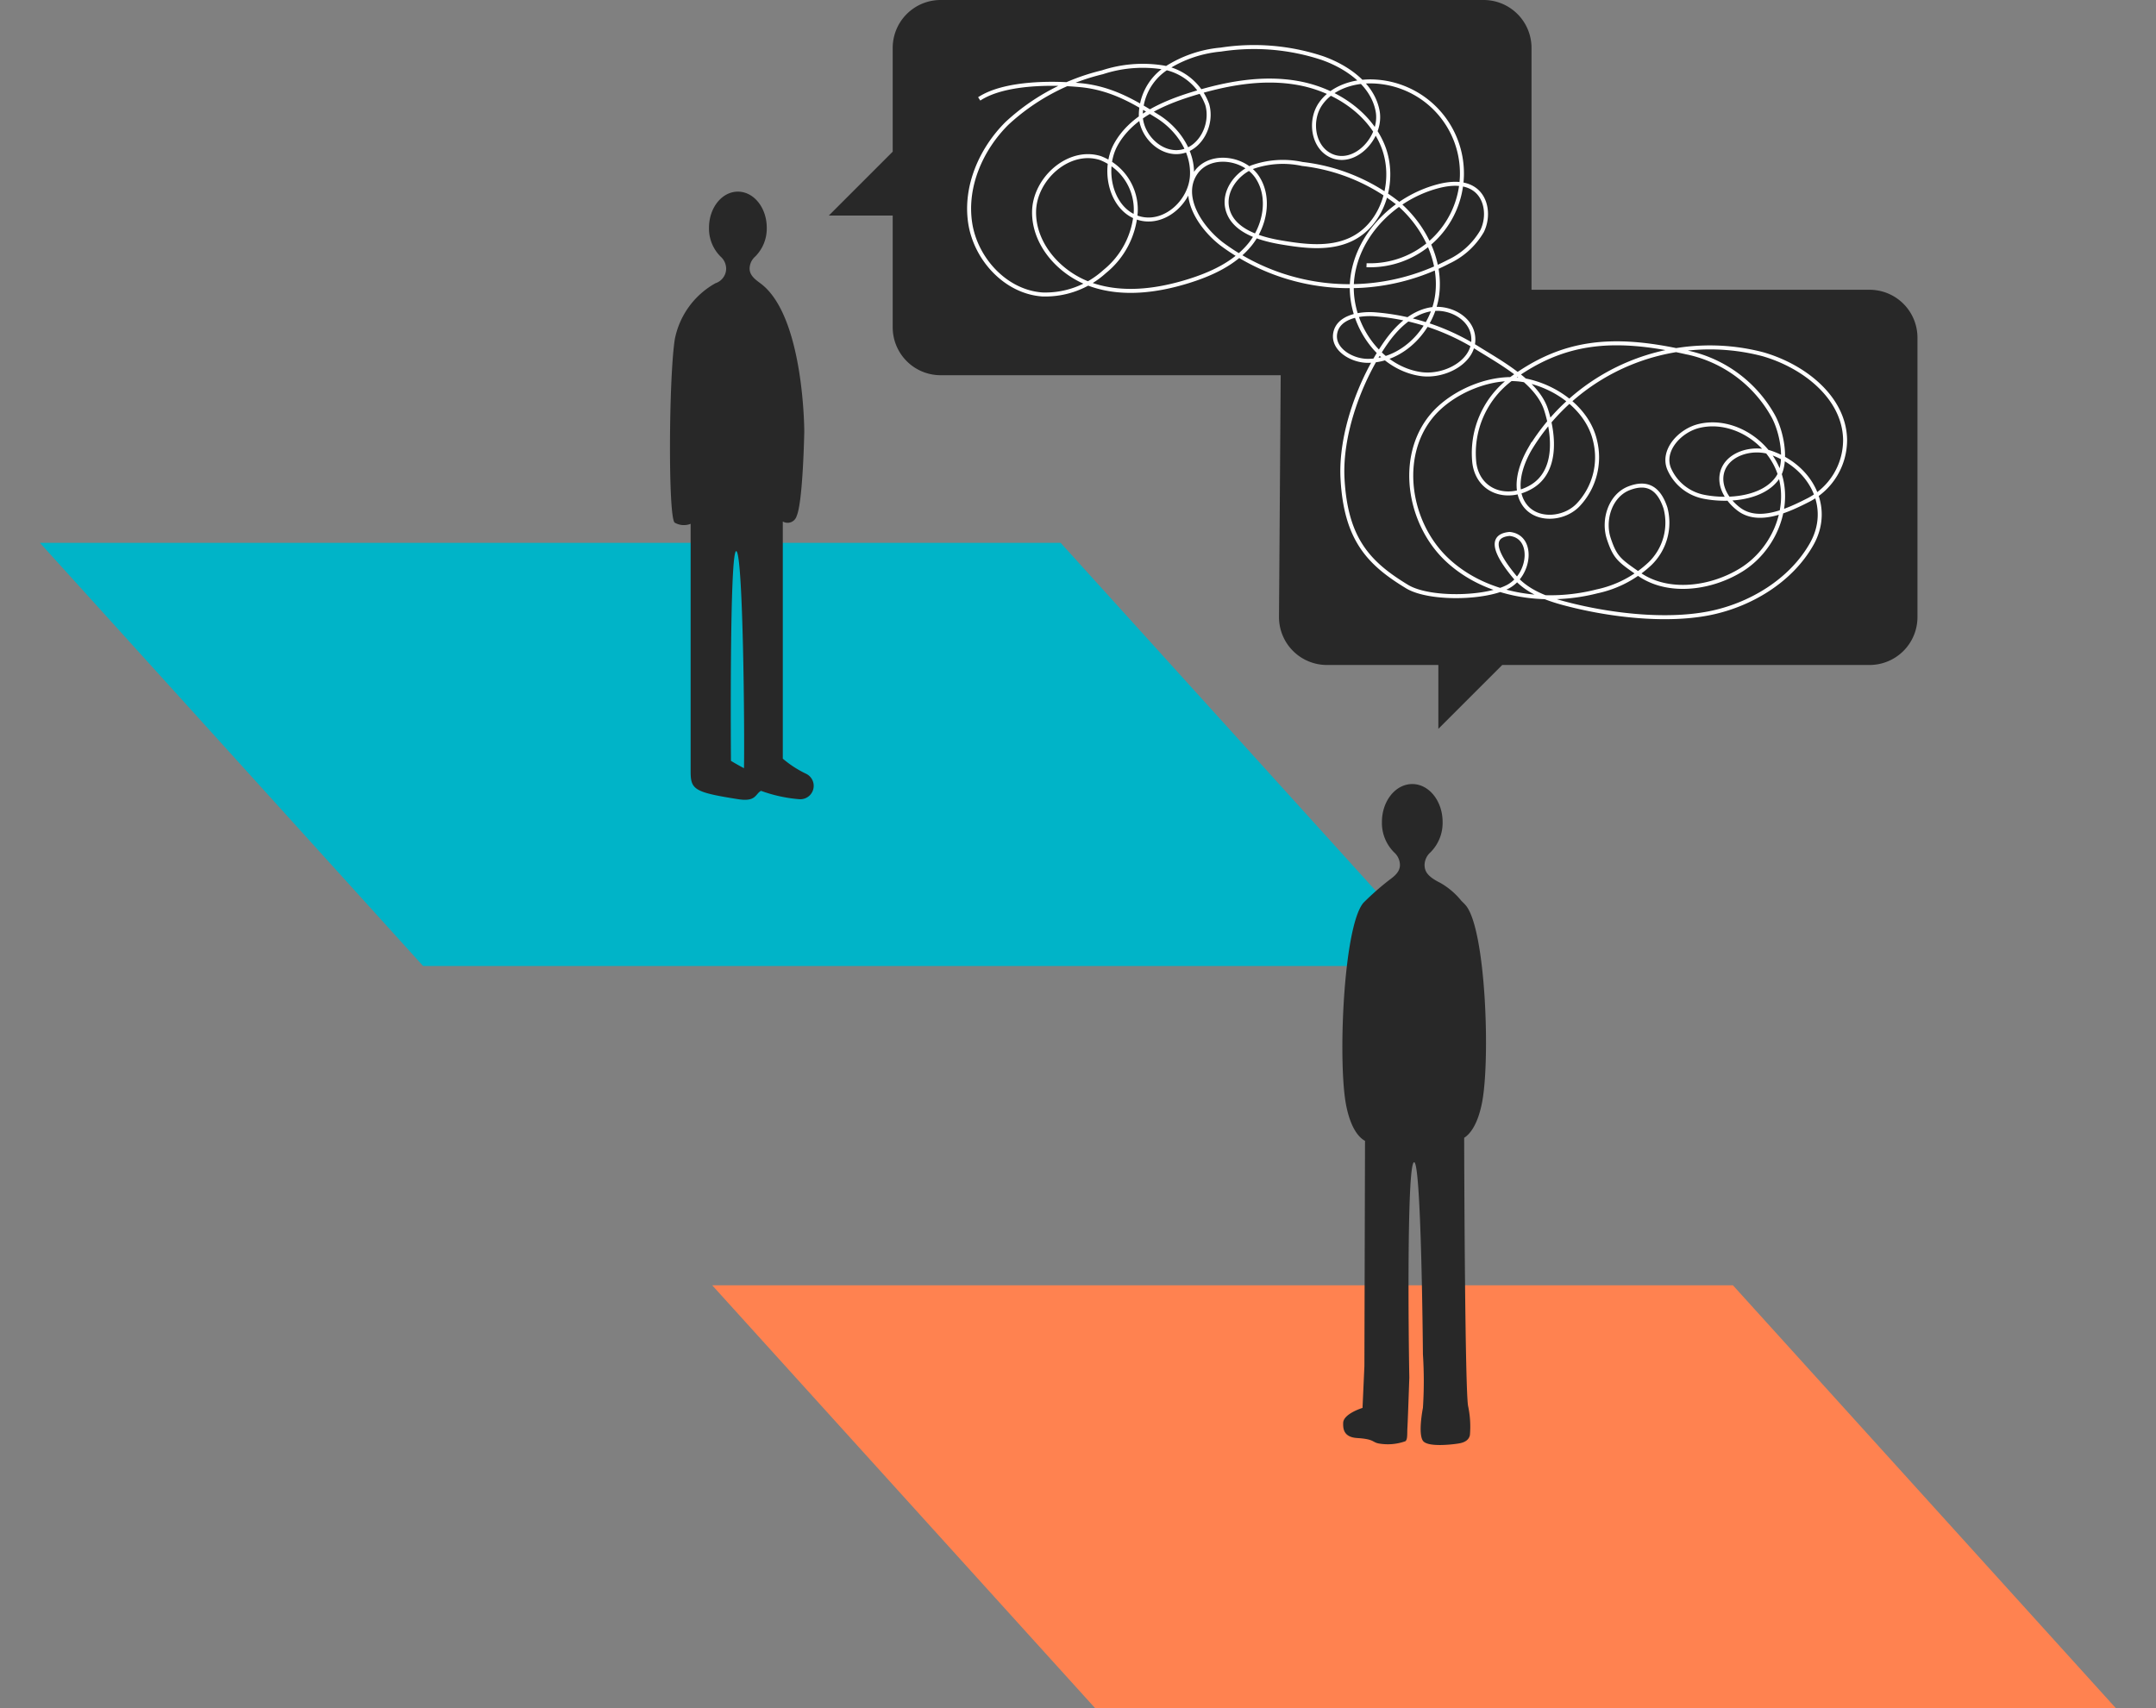
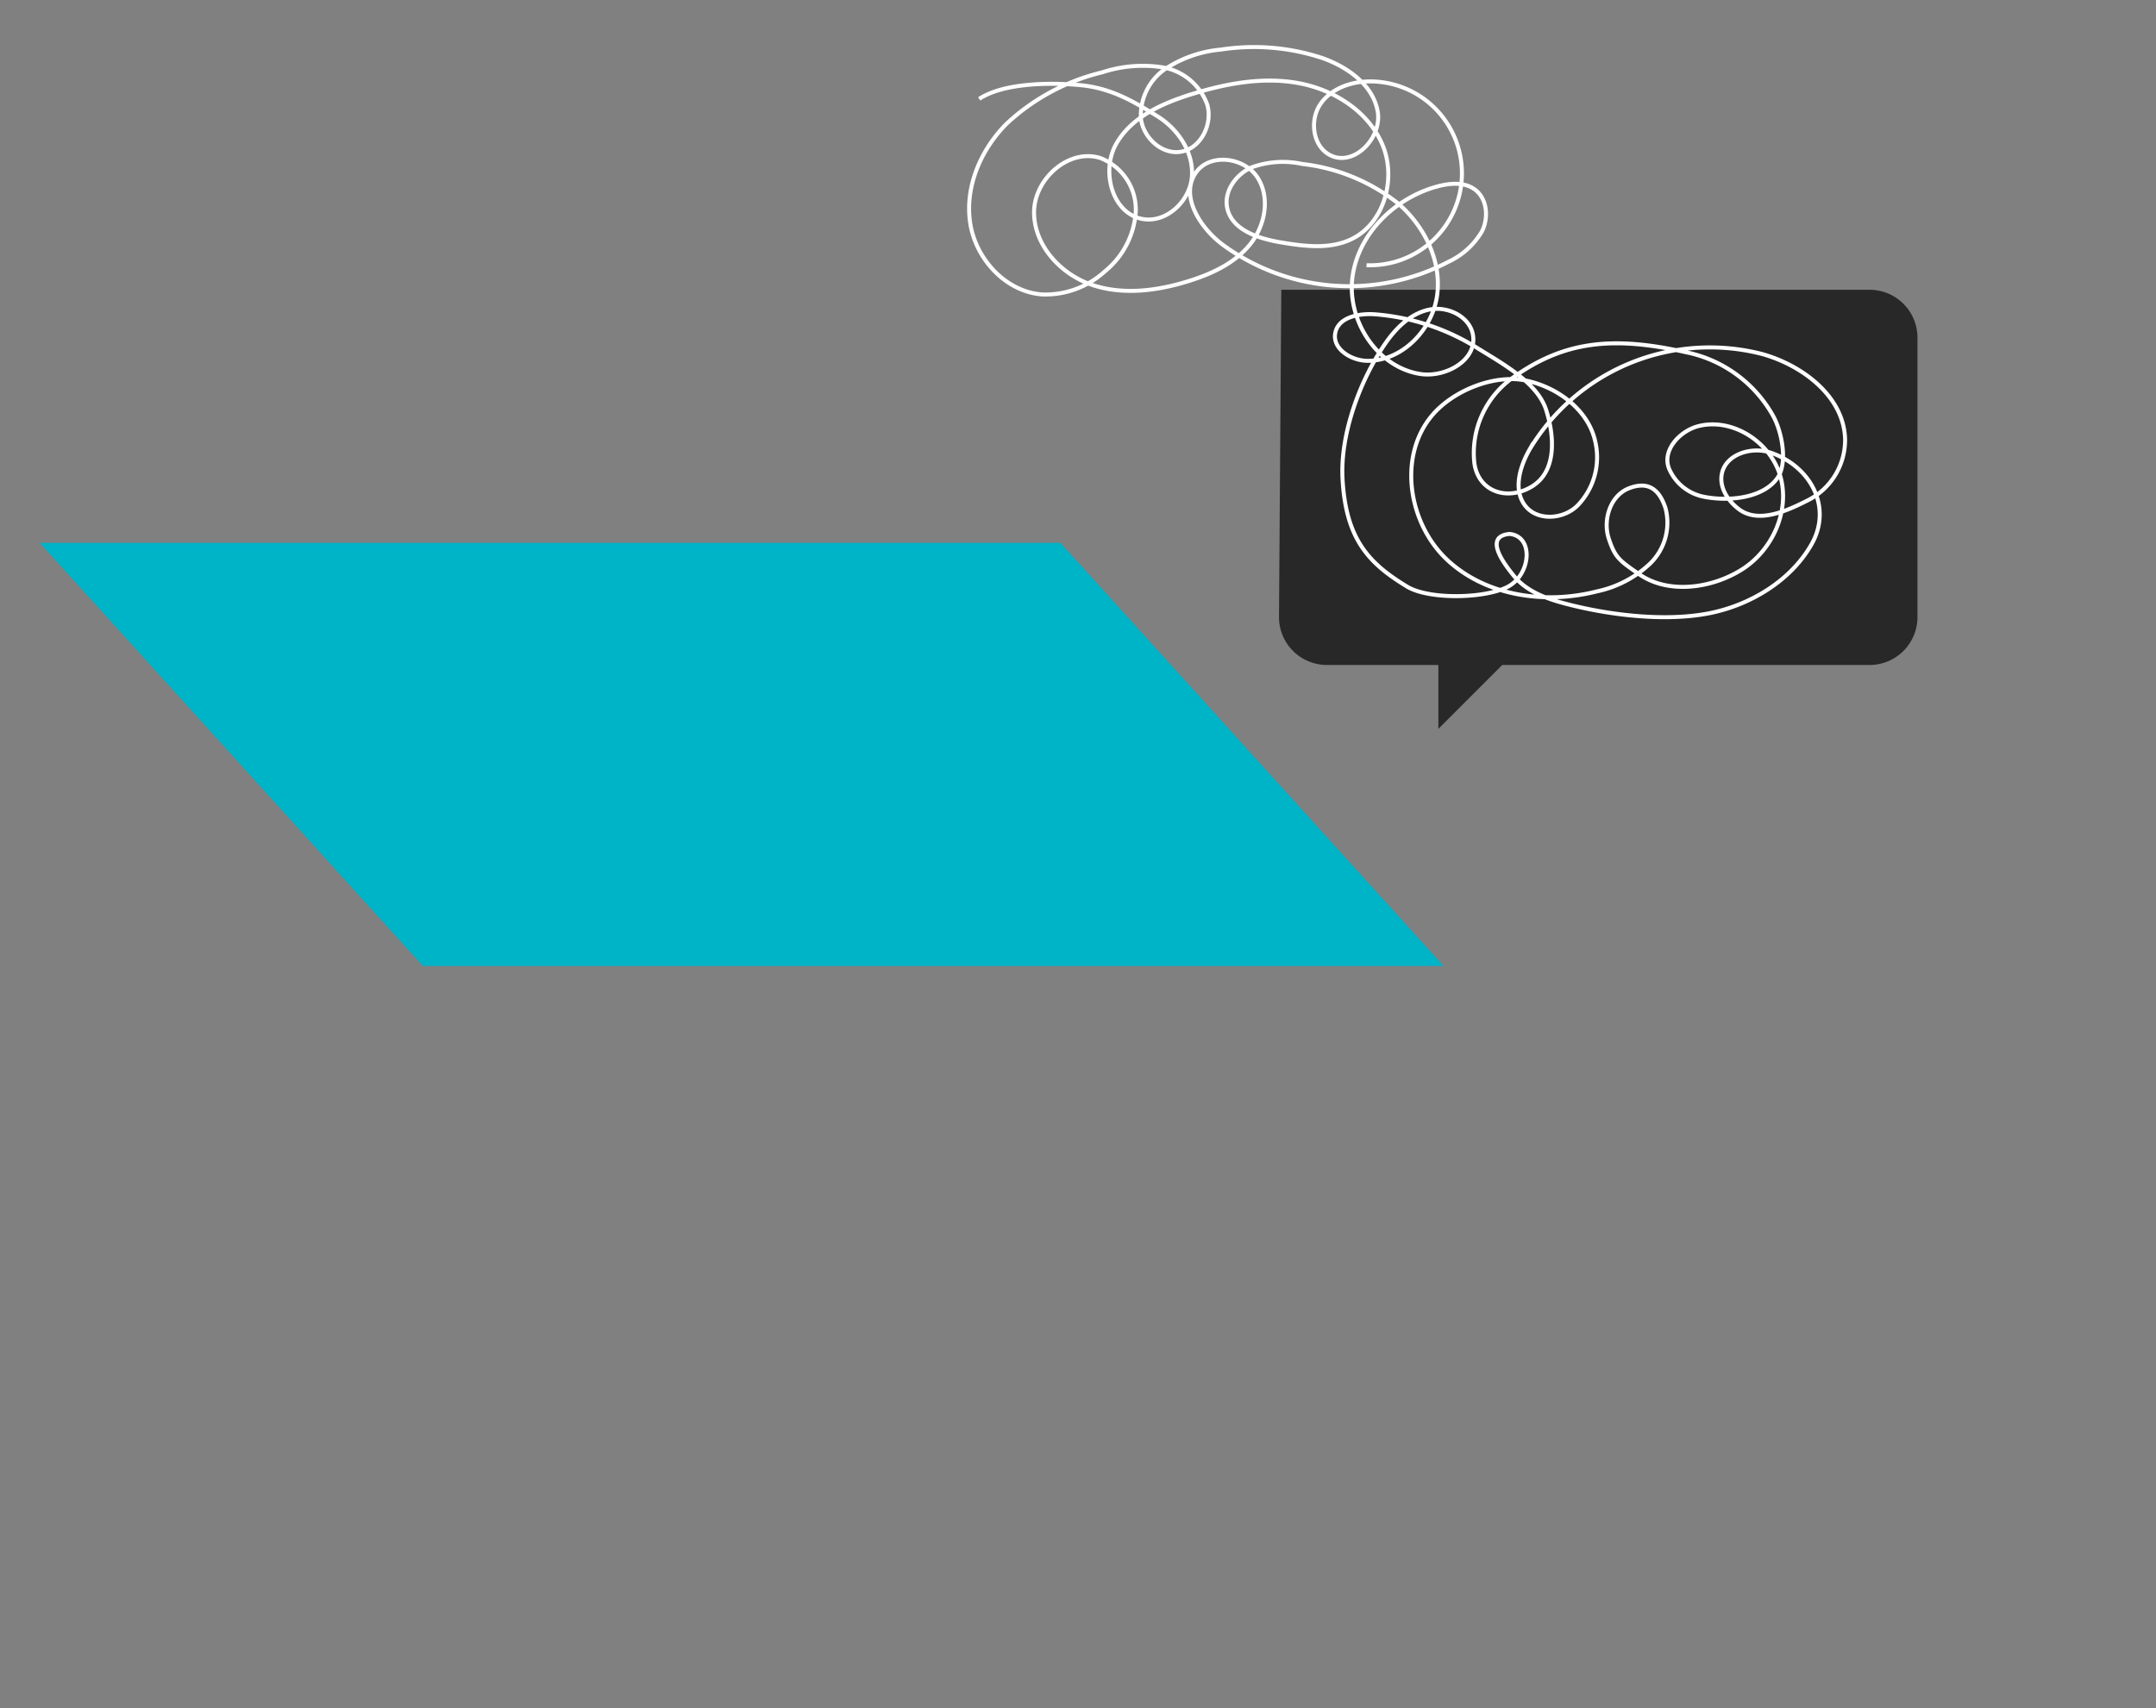
<svg xmlns="http://www.w3.org/2000/svg" width="270" height="214" viewBox="0 0 270 214">
  <rect x="0" y="0" width="270" height="214" fill="#808080" stroke="none" />
  <defs>
    <clipPath id="clip-path">
      <rect id="長方形_94" data-name="長方形 94" width="270" height="214" transform="translate(4544 2304)" fill="#fff" />
    </clipPath>
  </defs>
  <g id="マスクグループ_6" data-name="マスクグループ 6" transform="translate(-4544 -2304)" clip-path="url(#clip-path)">
    <g id="グループ_108" data-name="グループ 108" transform="translate(690.128 -49.168)">
      <g id="グループ_106" data-name="グループ 106">
-         <path id="パス_5717" data-name="パス 5717" d="M3991.046,2567.168h127.826l-47.981-53H3943.065Z" fill="#ff8250" />
        <path id="パス_5718" data-name="パス 5718" d="M3986.7,2421.168H3858.872l47.981,53h127.826Z" fill="#00b4c8" />
-         <path id="パス_5719" data-name="パス 5719" d="M4039.448,2491.4c1.081-5.283.512-21.874-2.03-24.842-.131-.154-.321-.343-.528-.541a9.291,9.291,0,0,0-2.639-2.255c-1.519-.758-1.978-1.374-1.978-2.258a2.163,2.163,0,0,1,.735-1.569,5.208,5.208,0,0,0,1.525-3.8c0-2.627-1.7-4.756-3.8-4.756s-3.8,2.129-3.8,4.756a5.2,5.2,0,0,0,1.525,3.8,2.165,2.165,0,0,1,.733,1.569c0,.884-.688,1.419-1.4,1.941a34.81,34.81,0,0,0-3.168,2.8c-2.542,2.968-3.232,20.189-2.151,25.472.623,3.047,1.734,4.031,2.344,4.356l-.077,28.222-.235,5.231s-2.39.725-2.423,1.873c-.018.661,0,1.786,1.743,1.9,2.174.138,1.866.516,2.692.679a6.523,6.523,0,0,0,3.357-.28c.3-.249.2-.9.259-1.819.051-.86.233-6.174.233-6.174-.095-4.5-.33-26.311.564-26.938.949-.667,1.138,24.039,1.138,24.039a51.805,51.805,0,0,1,0,6.719s-.64,3.185,0,4.115c.586.852,3.757.445,4.19.383s1.508-.162,1.695-1.1a12.322,12.322,0,0,0-.226-3.623c-.375-1.961-.485-28.131-.492-33.609C4037.851,2495.3,4038.864,2494.255,4039.448,2491.4Z" fill="#282828" />
-         <path id="パス_5720" data-name="パス 5720" d="M3938.378,2418.643a2.3,2.3,0,0,0,1.983.14v31c0,2.282.425,2.624,5.952,3.494,2.274.358,2.124-.657,2.865-1.047a18.147,18.147,0,0,0,4.78,1.047,1.678,1.678,0,0,0,.9-3.167,13.328,13.328,0,0,1-2.955-1.911v-29.709a1.18,1.18,0,0,0,1.734-.678c.8-1.812.956-10.579.956-10.579s0-14.561-5.514-18.591c-.679-.5-1.334-1-1.334-1.845a2.058,2.058,0,0,1,.7-1.492,4.947,4.947,0,0,0,1.449-3.612c0-2.5-1.619-4.521-3.616-4.521s-3.617,2.024-3.617,4.521a4.943,4.943,0,0,0,1.45,3.612,2.062,2.062,0,0,1,.7,1.492,1.935,1.935,0,0,1-1.333,1.845,10.287,10.287,0,0,0-5.1,7.028C3937.622,2400.482,3937.528,2418.2,3938.378,2418.643Zm7.719,3.57c.85.6,1.036,22.9.946,27.181-.922-.481-1.631-.921-1.631-.921S3945.2,2421.58,3946.1,2422.213Z" fill="#282828" />
      </g>
      <g id="グループ_107" data-name="グループ 107">
-         <path id="パス_5721" data-name="パス 5721" d="M3965.667,2372.168l-8,8h8v14a6,6,0,0,0,6,6h74v-41a6,6,0,0,0-6-6h-68a6,6,0,0,0-6,6Z" fill="#282828" />
        <path id="パス_5722" data-name="パス 5722" d="M4020.043,2436.465H4034v8l8-8h46a6,6,0,0,0,6-6v-35a6,6,0,0,0-6-6h-73.667l-.29,40.957A6,6,0,0,0,4020.043,2436.465Z" fill="#282828" />
      </g>
      <path id="パス_5723" data-name="パス 5723" d="M3976.5,2365.556c3.083-2.035,8.987-2.072,12.664-1.722,4.086.389,7.036,2.283,9.637,3.887s4.564,4.515,4.335,7.562-3.152,5.842-6.163,5.318c-3.811-.663-5.229-5.952-3.356-9.337s5.722-5.123,9.415-6.277c4.357-1.362,9-2.231,13.487-1.4s8.814,3.606,10.531,7.836.119,9.817-4.02,11.743c-2.684,1.249-5.812.858-8.73.366-2.8-.472-6.145-1.525-6.74-4.3-.45-2.1,1.1-4.231,3.059-5.1a11.48,11.48,0,0,1,6.335-.426,23.707,23.707,0,0,1,11.934,4.887c3.322,2.816,5.519,7.185,4.965,11.5s-4.293,8.243-8.648,8.275c-2.062.015-4.506-1.468-4.116-3.493.384-1.987,2.99-2.491,5.007-2.334a28.359,28.359,0,0,1,12.751,4.2c3.077,1.921,7.554,4.322,8.653,7.778s1.288,7.77-1.833,9.618-6.726.568-7.167-3.033a11.571,11.571,0,0,1,4.582-10.449c6.465-4.743,12.639-5.453,21.835-3.384a16.167,16.167,0,0,1,10.916,7.833c1.185,2.012,1.974,6.028.63,7.937-1.806,2.564-6.136,2.96-9.213,2.353a6.007,6.007,0,0,1-4.342-3.483c-.973-2.314,1.349-4.839,3.794-5.4,4.346-1.006,9.065,2.2,10.182,6.519s-1.128,9.138-4.909,11.5-9.175,3.109-12.836.561c-2.453-1.707-2.991-2.043-3.786-4.424s.182-5.43,2.522-6.336c2.36-.914,3.775.07,4.567,2.474a7.142,7.142,0,0,1-1.928,6.962,13.861,13.861,0,0,1-6.642,3.476c-6.451,1.655-13.873.614-18.745-3.927s-6.221-12.883-1.988-18.023c2.576-3.129,7.711-5.25,11.69-4.481s7.9,3.629,8.8,7.581a8.669,8.669,0,0,1-2.022,7.912c-1.69,1.908-5.121,2.237-6.707.241-1.573-1.978-.712-4.91.54-7.1a26.319,26.319,0,0,1,29.149-11.922c5.13,1.454,10.264,5.4,10.348,10.734a8.465,8.465,0,0,1-4.492,7.491c-2.727,1.4-6.308,3.048-8.774,1.225-1.4-1.035-2.511-2.738-2.173-4.447.491-2.485,3.762-3.474,6.156-2.645,5,1.729,7.7,6.826,5.1,11.433s-7.724,7.685-12.917,8.689c-5.573,1.077-12.715.188-18.2-1.292-2.293-.62-4.638-1.534-6.146-3.37s-3.748-4.994-.575-5.292c3.077.3,2.666,5.036-.152,6.579s-9.931,1.685-12.678.019c-4.8-2.91-7.67-5.916-8.087-13.5-.308-5.607,2.2-12.428,5.414-17.034,1.349-1.934,3.179-3.716,5.492-4.173s5.076.907,5.437,3.236c.487,3.139-3.45,5.316-6.589,4.839-5.435-.825-9.253-6.756-8.5-12.2s5.366-9.9,10.68-11.309c1.548-.409,3.332-.553,4.625.391,1.554,1.134,1.766,3.506.914,5.231a9.491,9.491,0,0,1-4.2,3.825,26.765,26.765,0,0,1-28.382-2.21c-2.8-2.145-5.278-6.1-3.236-8.976,1.753-2.468,6.034-1.915,7.688.621s.964,6.091-.955,8.433-4.806,3.67-7.7,4.569c-3.945,1.227-8.273,1.78-12.174.422s-7.2-5.009-7.141-9.139,4.364-7.954,8.3-6.708a6.919,6.919,0,0,1,4.432,6.758,10.54,10.54,0,0,1-3.9,7.465,11.043,11.043,0,0,1-7.8,2.864c-4.574-.321-8.353-4.432-9.036-8.966s1.341-9.2,4.581-12.44a26.737,26.737,0,0,1,11.984-6.427,16.169,16.169,0,0,1,7.548-.614,7.217,7.217,0,0,1,5.579,4.672c.705,2.449-.8,5.492-3.313,5.9-2.409.391-4.738-1.793-5-4.22a7.081,7.081,0,0,1,3.161-6.229,15.128,15.128,0,0,1,6.856-2.35,27.242,27.242,0,0,1,12.718,1.064c3.155,1.119,6.3,3.345,6.912,6.637s-2.922,7.031-5.919,5.537c-2.209-1.1-2.639-4.377-1.245-6.413s4.04-2.905,6.507-2.836a11.517,11.517,0,1,1-.732,23.022" fill="none" stroke="#fff" stroke-miterlimit="10" stroke-width="0.5" />
    </g>
  </g>
</svg>